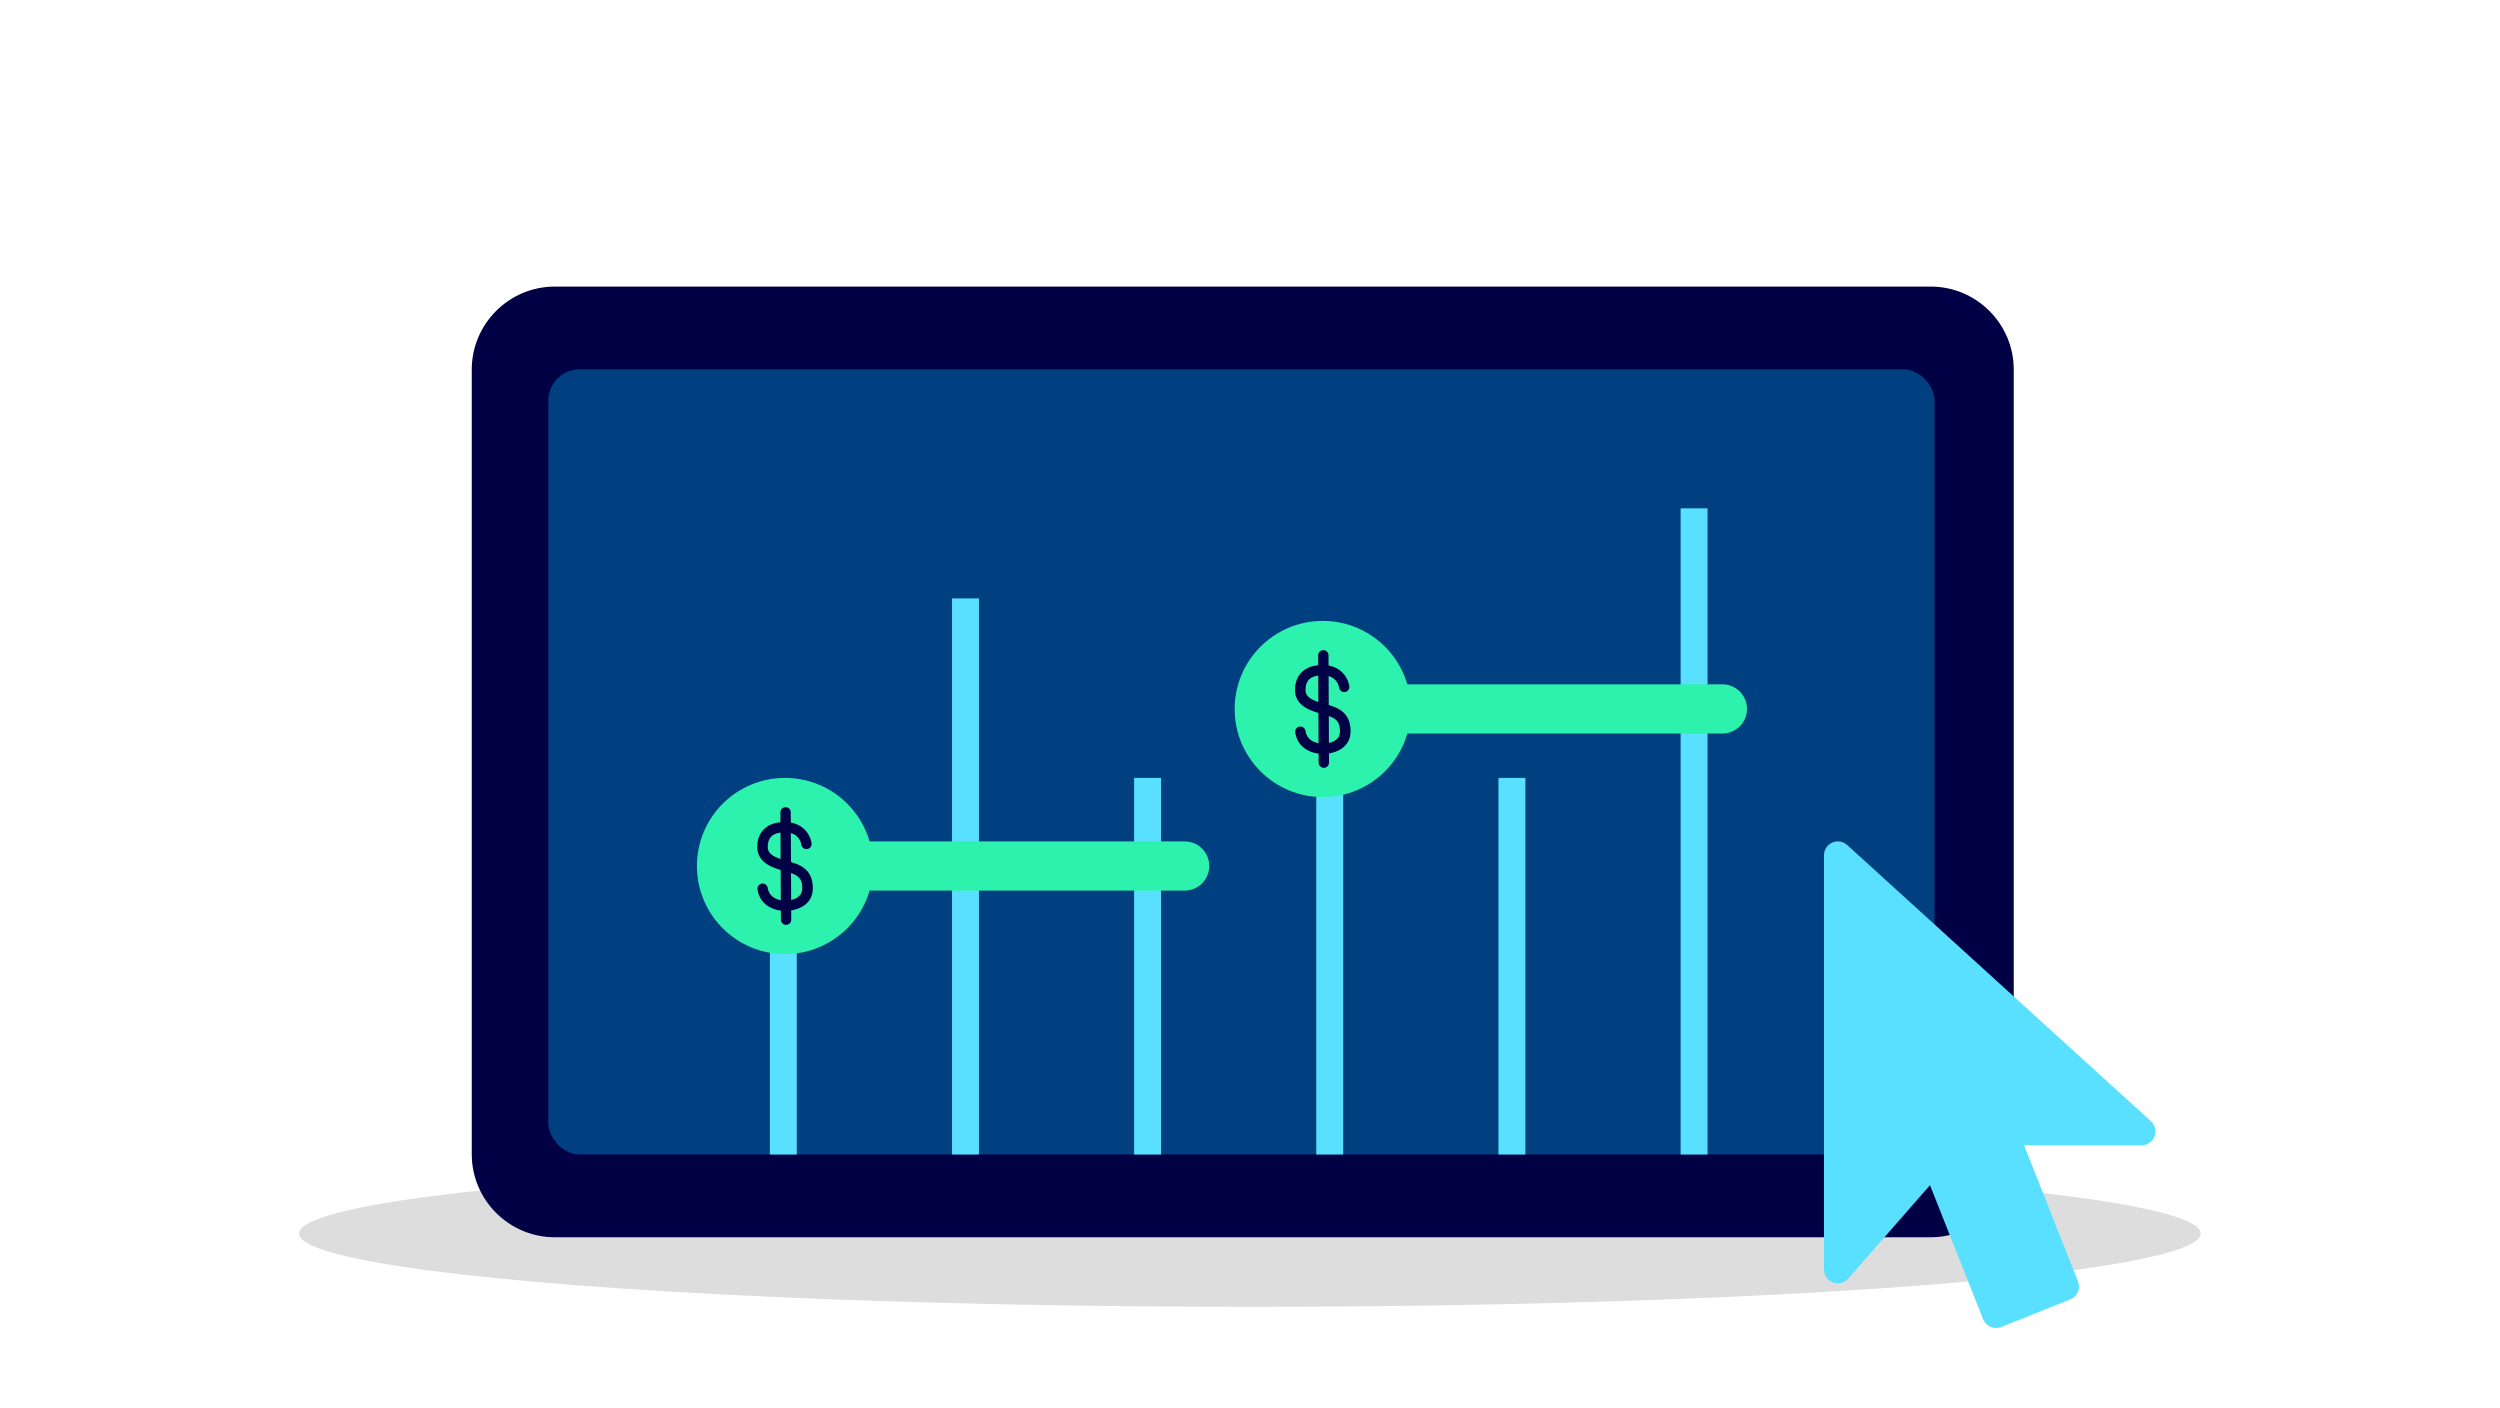
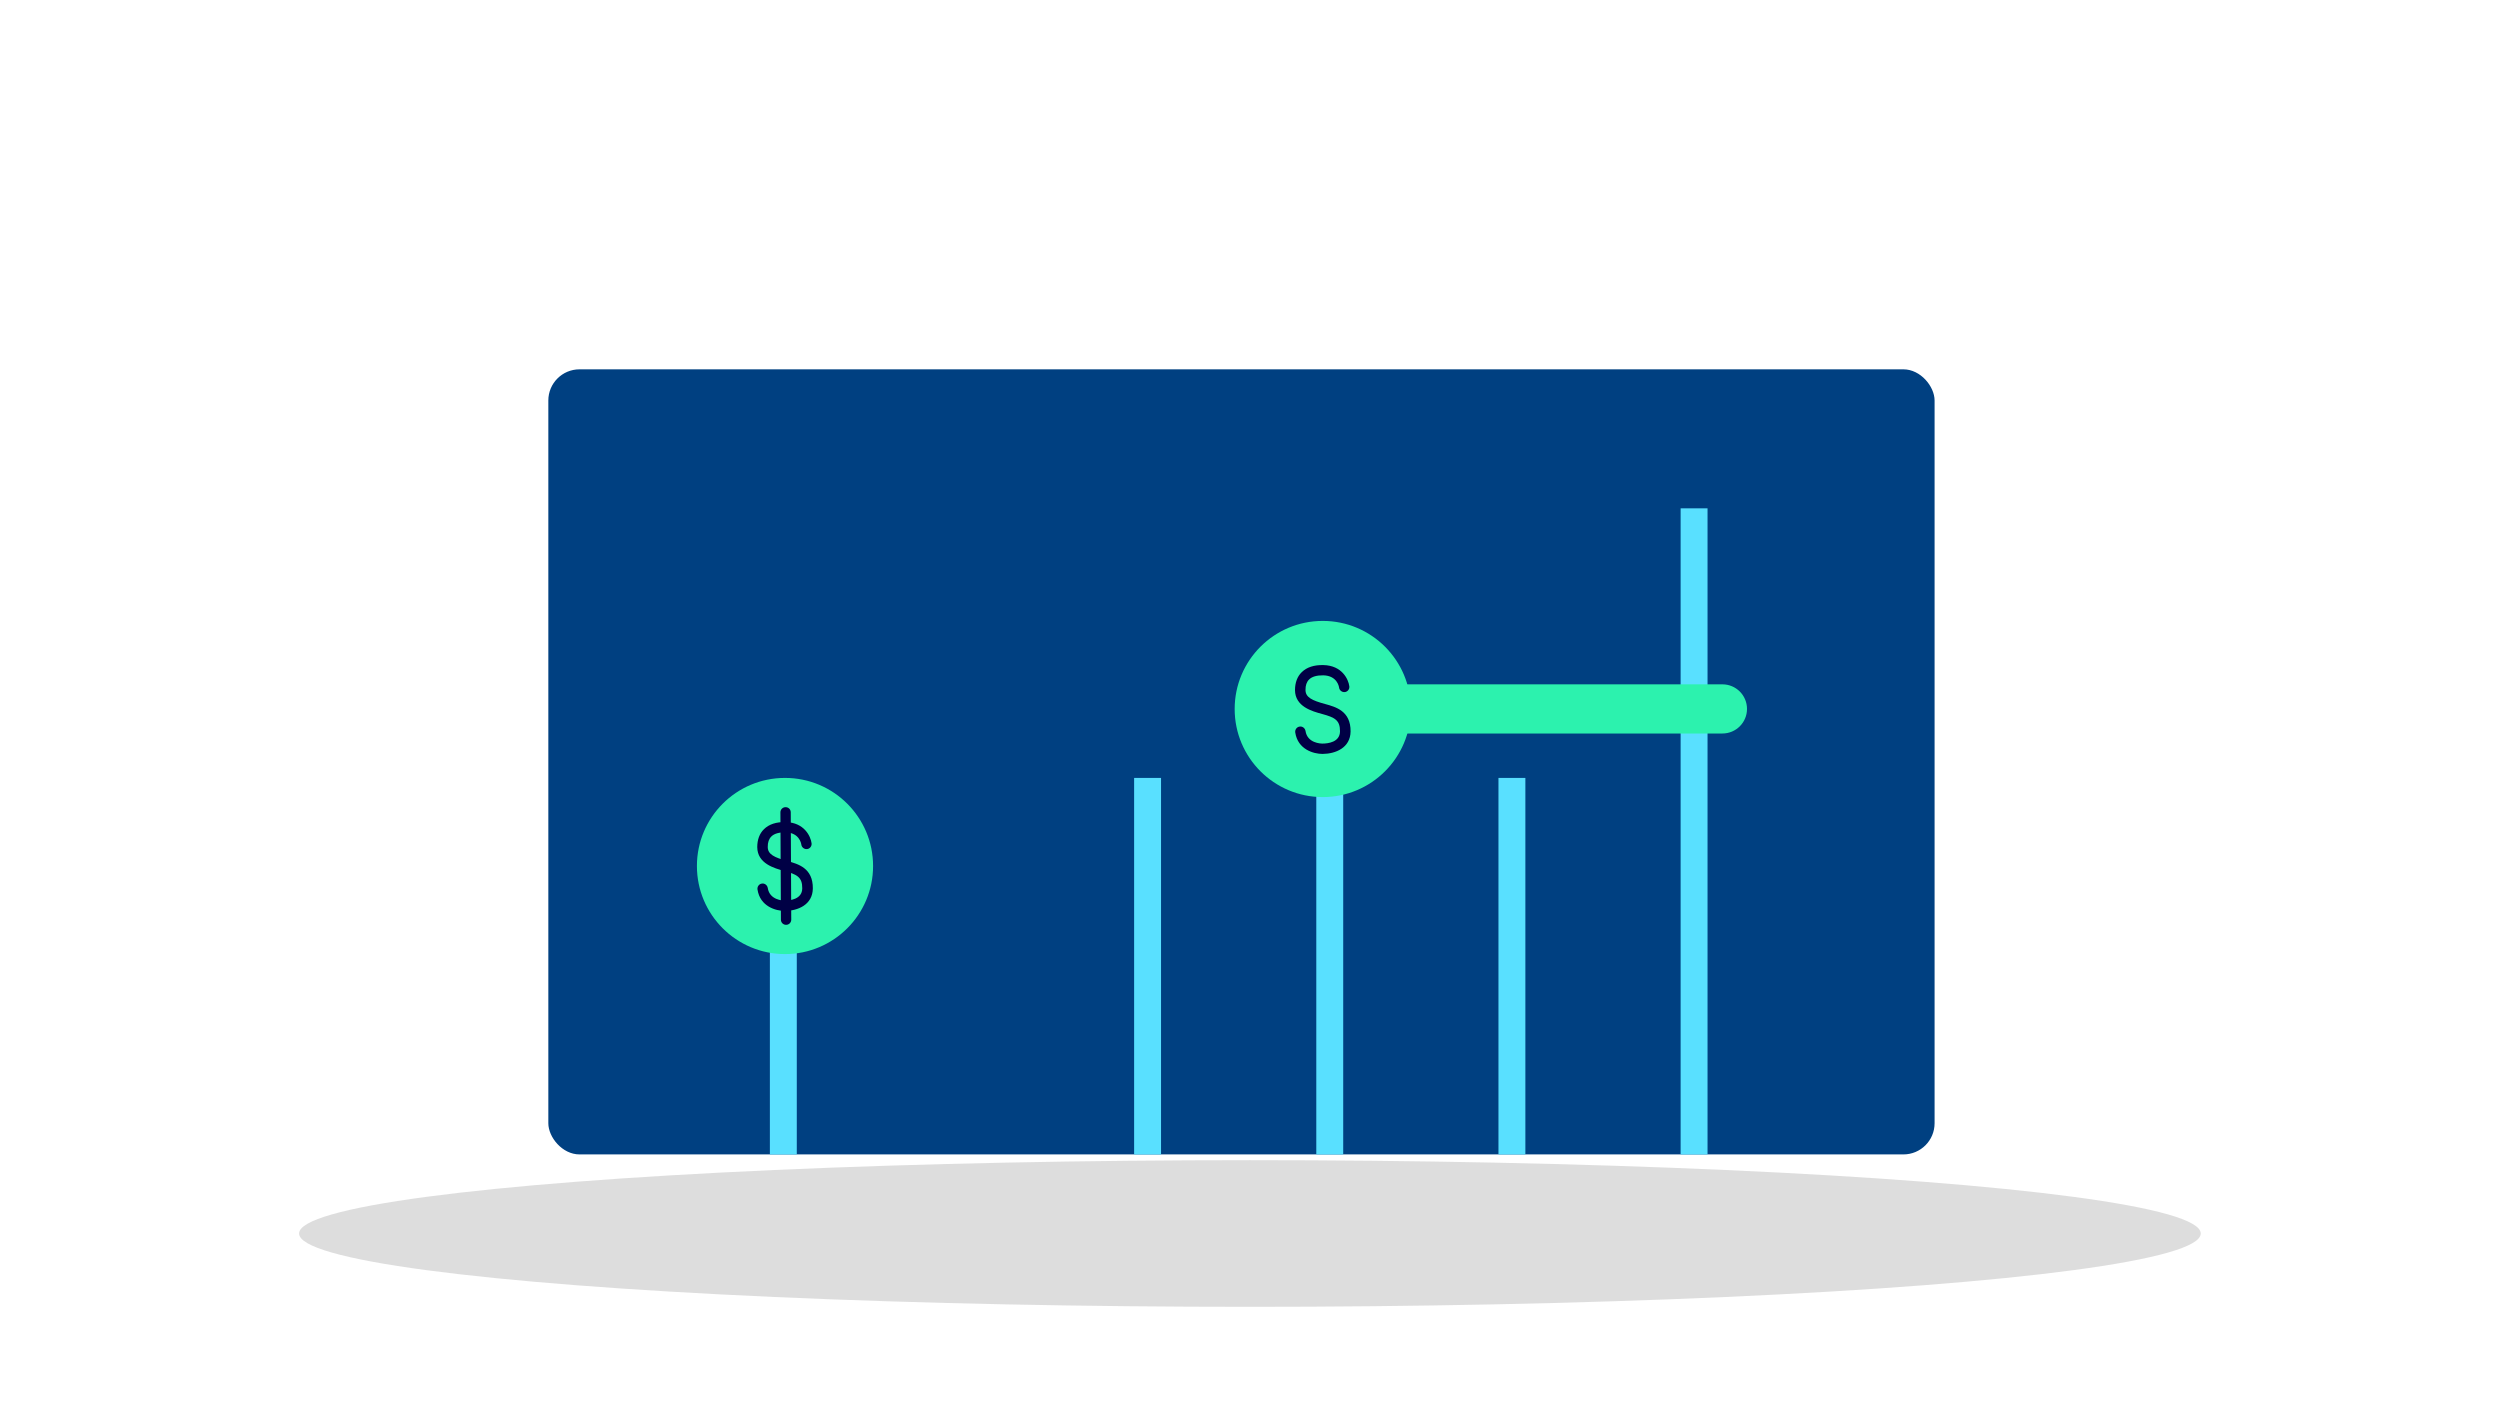
<svg xmlns="http://www.w3.org/2000/svg" id="Layer_2" width="300" height="169" viewBox="0 0 300 169">
  <ellipse cx="149.99" cy="148.02" rx="114.1" ry="8.8" style="fill: #ddd;" />
-   <path d="M231.68,148.47H66.58c-5.5,0-9.97-4.47-9.97-9.97V44.36c0-5.5,4.47-9.97,9.97-9.97H231.68c5.5,0,9.97,4.47,9.97,9.97v94.14c0,5.5-4.47,9.97-9.97,9.97Z" style="fill: #000045;" />
  <rect x="65.8" y="44.32" width="166.35" height="94.21" rx="3.74" ry="3.74" style="fill: #004081;" />
  <g>
    <line x1="94" y1="138.54" x2="94" y2="103.32" style="fill: none; stroke: #59e0ff; stroke-miterlimit: 10; stroke-width: 3.23px;" />
-     <line x1="115.86" y1="138.54" x2="115.86" y2="71.81" style="fill: none; stroke: #59e0ff; stroke-miterlimit: 10; stroke-width: 3.23px;" />
    <line x1="137.71" y1="138.54" x2="137.71" y2="93.35" style="fill: none; stroke: #59e0ff; stroke-miterlimit: 10; stroke-width: 3.23px;" />
    <line x1="159.57" y1="138.54" x2="159.57" y2="85.68" style="fill: none; stroke: #59e0ff; stroke-miterlimit: 10; stroke-width: 3.23px;" />
    <line x1="181.43" y1="138.54" x2="181.43" y2="93.35" style="fill: none; stroke: #59e0ff; stroke-miterlimit: 10; stroke-width: 3.23px;" />
    <line x1="203.29" y1="138.54" x2="203.29" y2="61" style="fill: none; stroke: #59e0ff; stroke-miterlimit: 10; stroke-width: 3.23px;" />
  </g>
  <g>
-     <path d="M142.16,106.87h-39.94c-1.63,0-2.95-1.32-2.95-2.95s1.32-2.95,2.95-2.95h39.94c1.63,0,2.95,1.32,2.95,2.95s-1.32,2.95-2.95,2.95Z" style="fill: #2cf2ae;" />
    <g>
      <circle cx="94.2" cy="103.92" r="10.57" style="fill: #2cf2ae;" />
      <g>
        <path d="M94.33,110.98c-.34,0-.62-.27-.62-.62l-.06-12.88c0-.34,.27-.62,.62-.62s.62,.27,.62,.62l.06,12.88c0,.34-.27,.62-.62,.62Z" style="fill: #000045;" />
-         <path d="M94.17,109.31c-1.07,0-2.96-.53-3.27-2.57-.05-.34,.18-.66,.52-.71,.33-.06,.65,.18,.71,.52,.22,1.48,1.85,1.52,2.03,1.52,.63,0,2.1-.15,2.11-1.47,.01-1.35-.64-1.67-2.14-2.08-1.22-.33-3.25-.89-3.26-2.87,0-.88,.27-1.63,.81-2.15,.6-.59,1.48-.88,2.61-.85,2.21,.05,2.99,1.69,3.1,2.55,.04,.34-.2,.65-.54,.69-.32,.04-.65-.2-.69-.54-.02-.15-.25-1.43-1.89-1.47-.78-.01-1.36,.15-1.71,.5-.29,.29-.44,.71-.43,1.26,0,.88,.79,1.26,2.35,1.68,1.3,.36,3.08,.84,3.06,3.29-.02,1.98-1.82,2.69-3.35,2.7Z" style="fill: #000045;" />
+         <path d="M94.17,109.31c-1.07,0-2.96-.53-3.27-2.57-.05-.34,.18-.66,.52-.71,.33-.06,.65,.18,.71,.52,.22,1.48,1.85,1.52,2.03,1.52,.63,0,2.1-.15,2.11-1.47,.01-1.35-.64-1.67-2.14-2.08-1.22-.33-3.25-.89-3.26-2.87,0-.88,.27-1.63,.81-2.15,.6-.59,1.48-.88,2.61-.85,2.21,.05,2.99,1.69,3.1,2.55,.04,.34-.2,.65-.54,.69-.32,.04-.65-.2-.69-.54-.02-.15-.25-1.43-1.89-1.47-.78-.01-1.36,.15-1.71,.5-.29,.29-.44,.71-.43,1.26,0,.88,.79,1.26,2.35,1.68,1.3,.36,3.08,.84,3.06,3.29-.02,1.98-1.82,2.69-3.35,2.7" style="fill: #000045;" />
      </g>
    </g>
  </g>
  <g>
    <path d="M206.69,88.02h-39.94c-1.63,0-2.95-1.32-2.95-2.95s1.32-2.95,2.95-2.95h39.94c1.63,0,2.95,1.32,2.95,2.95s-1.32,2.95-2.95,2.95Z" style="fill: #2cf2ae;" />
    <g>
      <circle cx="158.73" cy="85.08" r="10.57" style="fill: #2cf2ae;" />
      <g>
-         <path d="M158.86,92.14c-.34,0-.62-.27-.62-.62l-.06-12.88c0-.34,.27-.62,.62-.62s.62,.27,.62,.62l.06,12.88c0,.34-.27,.62-.62,.62Z" style="fill: #000045;" />
        <path d="M158.7,90.47c-1.07,0-2.96-.53-3.27-2.57-.05-.34,.18-.66,.52-.71,.33-.06,.65,.18,.71,.52,.22,1.48,1.85,1.52,2.03,1.52,.63,0,2.1-.15,2.11-1.47,.01-1.35-.64-1.67-2.14-2.08-1.22-.33-3.25-.89-3.26-2.87,0-.88,.27-1.63,.81-2.15,.6-.59,1.48-.88,2.61-.85,2.21,.05,2.99,1.69,3.1,2.55,.04,.34-.2,.65-.54,.69-.32,.04-.65-.2-.69-.54-.02-.15-.25-1.43-1.89-1.47-.78-.01-1.36,.15-1.71,.5-.29,.29-.44,.71-.43,1.26,0,.88,.79,1.26,2.35,1.68,1.3,.36,3.08,.84,3.06,3.29-.02,1.98-1.82,2.69-3.35,2.7Z" style="fill: #000045;" />
      </g>
    </g>
  </g>
-   <path d="M239.52,159.36c-.66,0-1.28-.4-1.54-1.04l-6.38-16.1-9.82,11.22c-.45,.52-1.18,.7-1.83,.46-.65-.24-1.07-.86-1.07-1.55v-49.72c0-.66,.39-1.25,.99-1.52,.6-.27,1.3-.15,1.79,.29l36.46,33.15c.51,.46,.68,1.19,.43,1.82-.25,.64-.86,1.06-1.54,1.06h-14.12l6.47,16.34c.34,.85-.07,1.82-.93,2.16l-8.29,3.31c-.2,.08-.41,.12-.62,.12h0Z" style="fill: #59e0ff;" />
</svg>